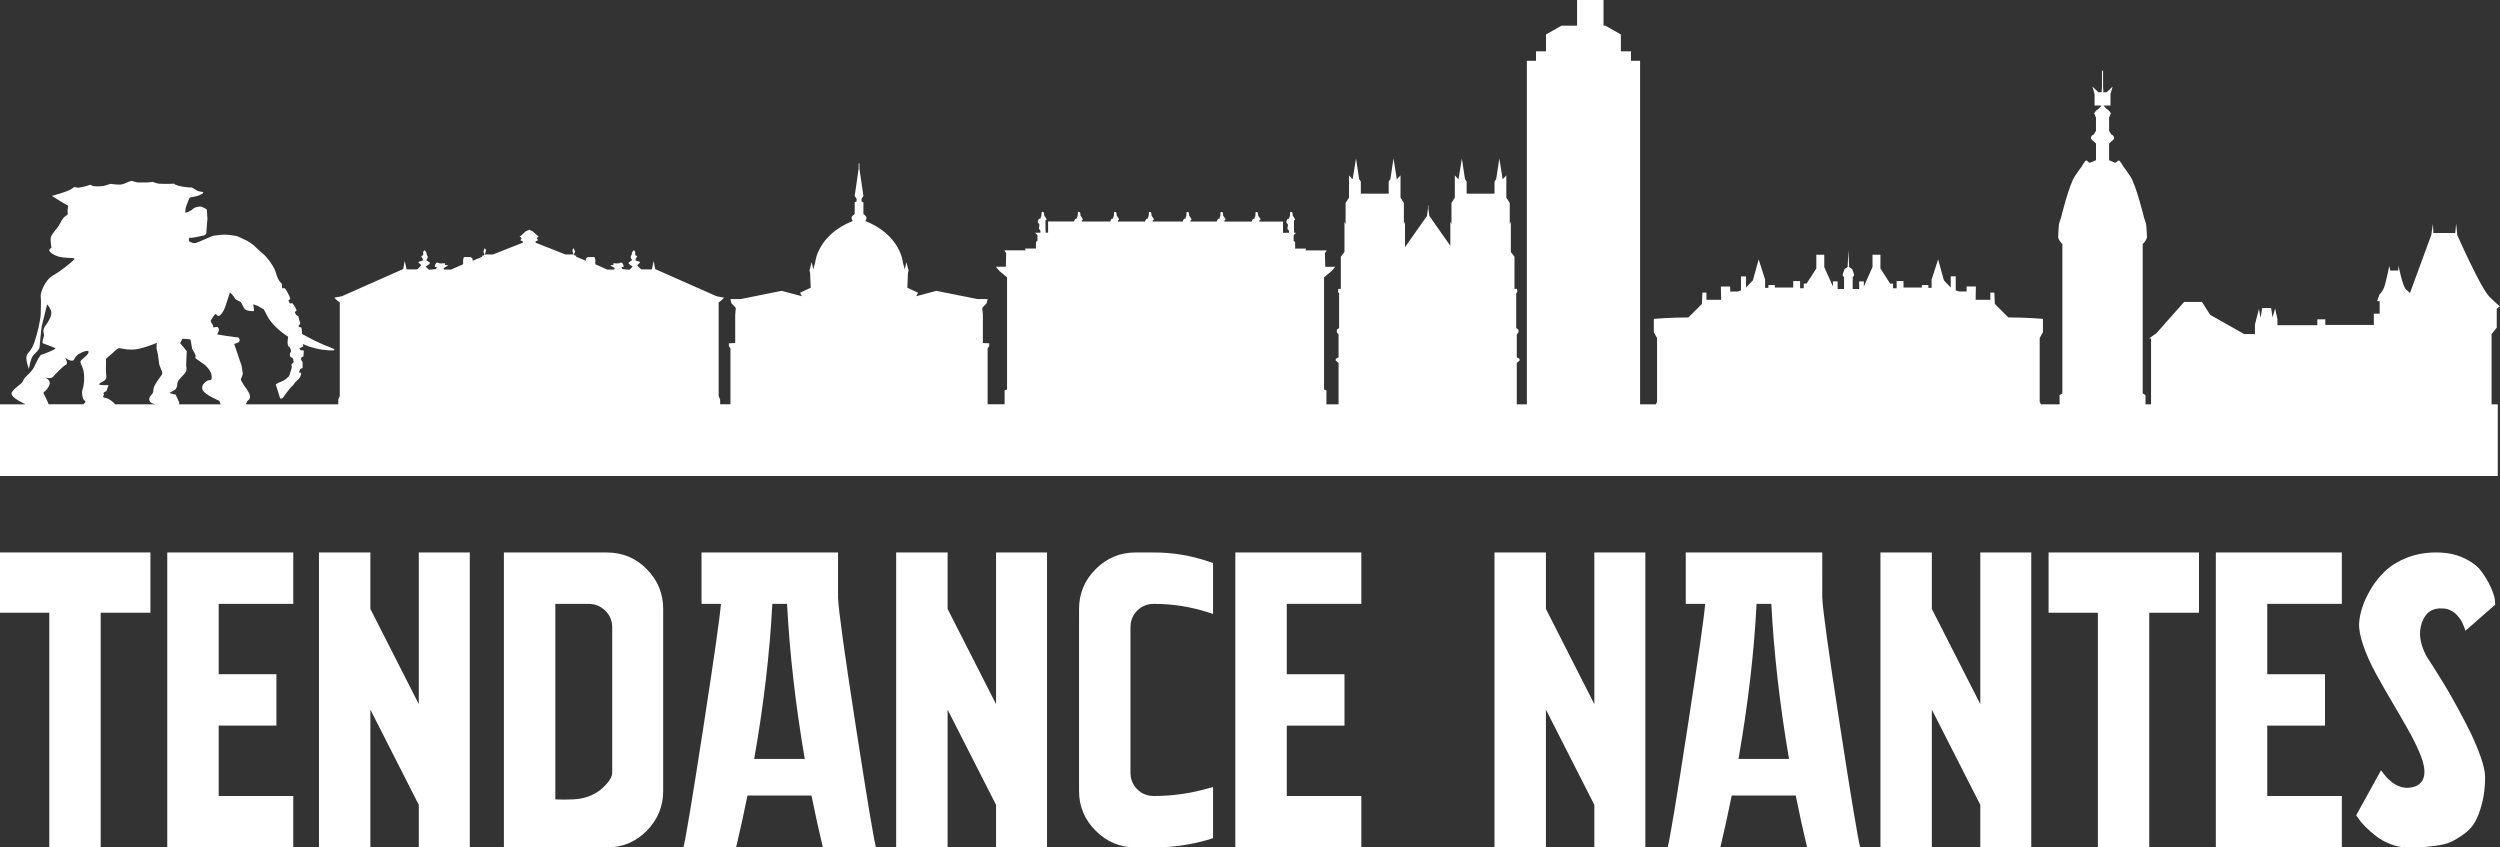
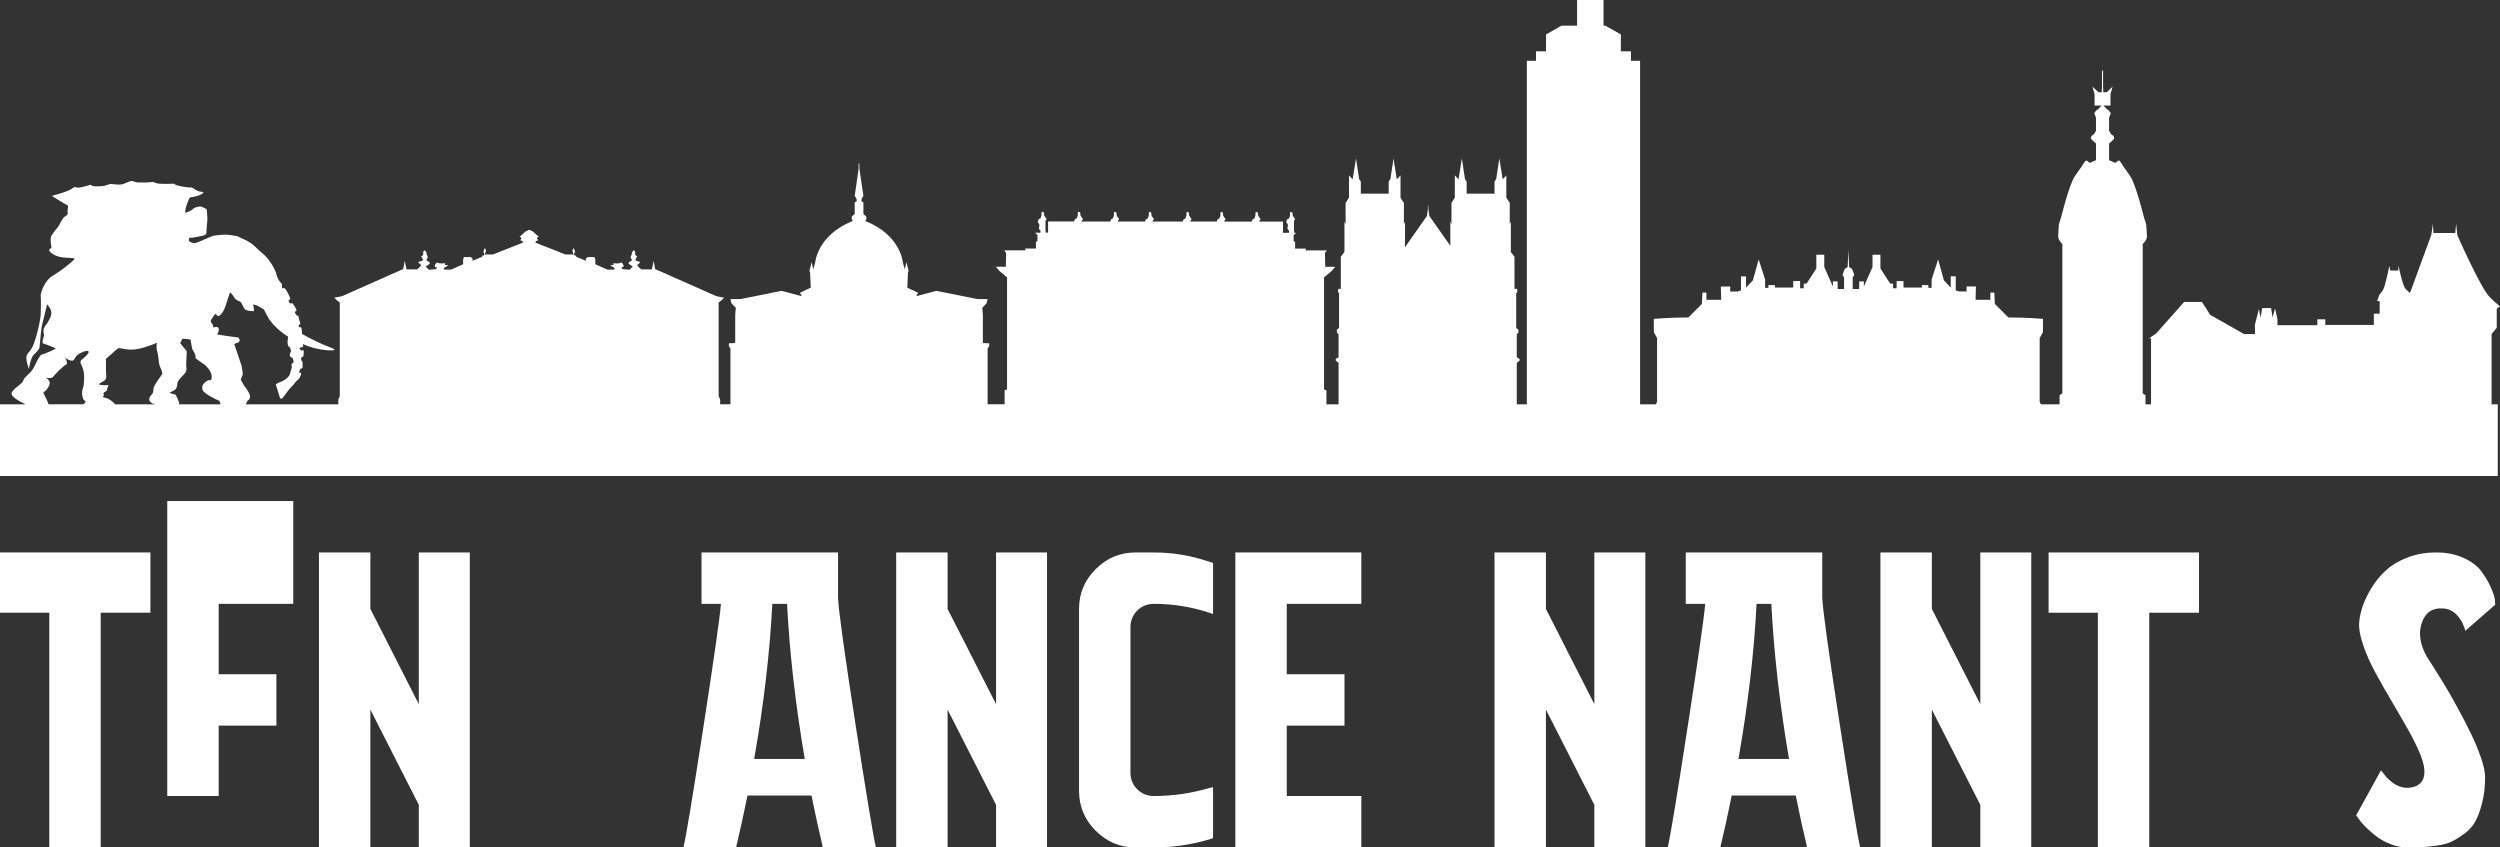
<svg xmlns="http://www.w3.org/2000/svg" version="1.1" id="Layer_1" x="0px" y="0px" width="173.672px" height="58.869px" viewBox="0 0 173.672 58.869" enable-background="new 0 0 173.672 58.869" xml:space="preserve">
  <rect x="0" y="0" width="173.672" height="58.869" fill="#333333" stroke="none" />
  <g>
    <path fill="#FFFFFF" d="M173.087,23.209l0.358-0.439v-1.318l0.227-0.18c0,0-0.098-0.031-0.717-0.637   c-0.619-0.602-2.249-4.301-2.249-4.301l-0.081-0.799l-0.063,0.652h-1.517l-0.031-0.633l-0.116,0.764l-1.481,4.041l-0.293-0.277   c-0.229-0.229-0.506-1.645-0.506-1.645l-0.013,0.357h-0.557l-0.063-0.324c0,0-0.182,0.879-0.311,1.334s-0.375,0.652-0.375,0.652   l-0.163,0.455l0.177,0.018v0.863h-0.406v0.781h-3.371v-0.391h-0.554v0.408h-2.771v-0.426l-0.164-0.732l-0.176,0.619l-0.098-0.65   h-0.62l-0.113,0.668l-0.116-0.604l-0.276,1.076v0.666h-0.749l-2.361-1.336l-0.57-0.896h-1.238l-1.938,2.184l-0.49,0.344   l0.129,0.014v4.57h-0.385v-0.639l-0.195-0.123V16.955c0,0,0.295-0.271,0.295-0.516c0-0.248-0.05-0.738-0.05-0.814   c0-0.07-0.147-0.49-0.147-0.49s-0.566-2.332-0.983-2.924c-0.419-0.59-0.319-0.467-0.419-0.59c-0.096-0.123-0.245-0.443-0.346-0.467   c-0.095-0.025-0.192,0.197-0.293,0.146c-0.098-0.049-0.393-0.172-0.393-0.172V9.975c0,0,0.195-0.172,0.295-0.271   c0.098-0.1,0.072-0.27-0.146-0.367l-0.148-0.246V8.18l0.121-0.318c0,0-0.145-0.223-0.219-0.246   c-0.073-0.025-0.284-0.283-0.284-0.283h0.479V6.533l0.147-0.516l-0.416,0.393h-0.225l-0.021-0.375V4.91h-0.076v1.125l-0.024,0.375   h-0.219l-0.422-0.393l0.15,0.516v0.799h0.478c0,0-0.206,0.258-0.282,0.283c-0.074,0.023-0.222,0.246-0.222,0.246l0.124,0.318v0.91   l-0.147,0.246c-0.222,0.098-0.245,0.268-0.148,0.367c0.101,0.1,0.296,0.271,0.296,0.271v1.154c0,0-0.296,0.123-0.393,0.172   c-0.101,0.051-0.198-0.172-0.296-0.146c-0.098,0.023-0.245,0.344-0.342,0.467c-0.101,0.123,0,0-0.42,0.59   c-0.416,0.592-0.983,2.924-0.983,2.924s-0.147,0.42-0.147,0.49c0,0.076-0.047,0.566-0.047,0.814c0,0.244,0.292,0.516,0.292,0.516   v10.371l-0.194,0.123v0.639h-1.301l-0.081-0.178v-4.43l0.227-0.4v-0.928c0,0-1.078-0.1-2.404-0.1l-0.938-0.939l-0.037-0.787h-0.276   v0.5h-1.025l0.023-0.924h-0.648v0.348h-0.501l-0.253-0.074v-0.977h-0.348v0.775l-0.475-0.5l-0.401-1.453l-0.453,1.402V20h-0.224   v-0.199h-0.451v0.174h-1.276v-0.449h-0.477v0.5h-0.248v-0.326h-0.203l-0.675-1.051v-0.953h-0.551v0.854l-0.601,1.354v-0.354h-0.324   v0.527h-0.451v-0.828c0,0,0.1-0.076,0.1-0.148c0-0.076-0.149-0.426-0.149-0.426l-0.198-0.125l-0.053-1.178l-0.05,1.178l-0.2,0.125   c0,0-0.15,0.35-0.15,0.426c0,0.072,0.1,0.148,0.1,0.148v0.828h-0.447v-0.527h-0.327v0.354l-0.601-1.354v-0.854h-0.552v0.953   l-0.675,1.051h-0.2v0.326h-0.251v-0.5h-0.477v0.449h-1.275v-0.174h-0.451V20h-0.227v-0.576l-0.448-1.402l-0.401,1.453l-0.477,0.5   v-0.775h-0.351v0.977l-0.251,0.074h-0.498v-0.348h-0.65l0.023,0.924h-1.025v-0.5h-0.277l-0.037,0.787l-0.938,0.939   c-1.326,0-2.402,0.1-2.402,0.1v0.928l0.225,0.4v4.43l-0.082,0.178h-1.097V4.225h-0.633V3.566H112.6V2.393l-1.078-0.609h-0.127V0   h-0.886h-0.065h-0.887v1.783h-1.08L107.4,2.393v1.174h-0.695v0.658h-0.636v23.863h-0.701v-2.879l0.195-0.156v-0.119l-0.195-0.115   v-1.584l0.116-0.139v-0.193l-0.155-0.119v-2.404l0.079-0.1l-0.019-0.213h-0.18v-2.23l-0.253-0.334v-2.111l-0.076,0.195V14.1   l-0.237-0.371v-1.545l-0.253,0.273l-0.234-1.447l-0.217,1.428l-0.116,0.176v0.84h-0.898h-0.14h-0.899v-0.84l-0.116-0.176   l-0.216-1.428l-0.234,1.447l-0.256-0.273v1.545l-0.234,0.371v1.486l-0.077-0.195v1.684L99.295,15l-0.068-0.506v-0.219h-0.029v0.219   L99.129,15l-1.524,2.17v-1.779l-0.079,0.195V14.1l-0.234-0.371v-1.545l-0.256,0.273l-0.231-1.447l-0.217,1.428l-0.118,0.176v0.84   h-0.899h-0.137h-0.899v-0.84l-0.118-0.176l-0.216-1.428l-0.235,1.447l-0.253-0.273v1.545L93.477,14.1v1.486l-0.079-0.195v2.111   l-0.253,0.334v2.23h-0.177l-0.019,0.213l0.076,0.1v2.404l-0.155,0.119v0.193l0.118,0.139v1.584l-0.197,0.115v0.119l0.197,0.156   v2.879h-0.843v-0.969l-0.166-0.063v-7.783l0.524-0.441l0.253-0.297h-0.693l-0.023-0.949l0.126-0.189h-1.477l0.043-0.127h-0.76   v-0.441l-0.105-0.105v-0.381l0.169-0.17h-0.129c-0.005-0.057-0.016-0.146-0.016-0.262c0-0.189,0-0.506,0-0.574   s0.124-0.027,0.058-0.143c-0.063-0.115-0.14-0.189-0.147-0.217c-0.003-0.025,0.011-0.199-0.045-0.227   c-0.061-0.025-0.14-0.074-0.14,0.059c0,0.131,0.008,0.189-0.034,0.258s-0.014,0.111-0.042,0.121   c-0.032,0.012-0.116,0.016-0.127,0.072c-0.011,0.061-0.105,0.121-0.021,0.229c0.085,0.105,0.085,0.133,0.074,0.18   c-0.014,0.047-0.031,0.221-0.031,0.221s0.073,0.117,0.1,0.131c0.023,0.018,0.006,0.043,0.006,0.102c0,0.018,0,0.037,0,0.051h-0.412   v-0.336v-0.443h-1.642c0-0.025,0-0.047,0-0.057c0-0.068,0.121-0.027,0.061-0.143c-0.065-0.115-0.143-0.189-0.147-0.217   c-0.006-0.025,0.008-0.199-0.048-0.227c-0.058-0.025-0.137-0.074-0.137,0.059c0,0.131,0.003,0.189-0.04,0.258   c-0.039,0.068-0.01,0.111-0.039,0.121c-0.034,0.012-0.119,0.016-0.129,0.072c-0.006,0.039-0.051,0.08-0.053,0.133h-1.898   c0-0.025,0-0.047,0-0.057c0-0.068,0.121-0.027,0.058-0.143s-0.142-0.189-0.147-0.217c-0.005-0.025,0.011-0.199-0.047-0.227   c-0.059-0.025-0.138-0.074-0.138,0.059c0,0.131,0.003,0.189-0.037,0.258c-0.042,0.068-0.011,0.111-0.042,0.121   c-0.031,0.012-0.115,0.016-0.127,0.072c-0.005,0.039-0.05,0.08-0.055,0.133h-1.827c0-0.025,0-0.047,0-0.057   c0-0.068,0.121-0.027,0.058-0.143c-0.063-0.115-0.142-0.189-0.146-0.217c-0.006-0.025,0.01-0.199-0.048-0.227   c-0.058-0.025-0.138-0.074-0.138,0.059c0,0.131,0.006,0.189-0.039,0.258c-0.039,0.068-0.011,0.111-0.039,0.121   c-0.035,0.012-0.116,0.016-0.127,0.072c-0.008,0.039-0.051,0.08-0.056,0.133h-0.98h-0.422h-0.681c0-0.025,0-0.047,0-0.057   c0-0.068,0.125-0.027,0.062-0.143c-0.066-0.115-0.143-0.189-0.147-0.217c-0.006-0.025,0.01-0.199-0.048-0.227   c-0.058-0.025-0.138-0.074-0.138,0.059c0,0.131,0.006,0.189-0.036,0.258s-0.014,0.111-0.042,0.121   c-0.032,0.012-0.116,0.016-0.127,0.072c-0.008,0.039-0.053,0.08-0.056,0.133h-1.885c0-0.025,0-0.047,0-0.057   c0-0.068,0.122-0.027,0.058-0.143c-0.061-0.115-0.142-0.189-0.146-0.217c-0.006-0.025,0.01-0.199-0.048-0.227   c-0.058-0.025-0.138-0.074-0.138,0.059c0,0.131,0.006,0.189-0.036,0.258s-0.011,0.111-0.042,0.121   c-0.032,0.012-0.116,0.016-0.127,0.072c-0.006,0.039-0.048,0.08-0.056,0.133h-1.979c0-0.025,0-0.047,0-0.057   c0-0.068,0.121-0.027,0.058-0.143s-0.142-0.189-0.147-0.217c-0.005-0.025,0.011-0.199-0.047-0.227   c-0.061-0.025-0.138-0.074-0.138,0.059c0,0.131,0.005,0.189-0.036,0.258c-0.045,0.068-0.012,0.111-0.045,0.121   c-0.029,0.012-0.113,0.016-0.124,0.072c-0.009,0.039-0.053,0.08-0.056,0.133h-1.803v0.443v0.336h-0.166   c-0.006-0.057-0.014-0.146-0.014-0.262c0-0.189,0-0.506,0-0.574s0.121-0.027,0.058-0.143s-0.142-0.189-0.147-0.217   c-0.005-0.025,0.011-0.199-0.047-0.227c-0.059-0.025-0.138-0.074-0.138,0.059c0,0.131,0.005,0.189-0.036,0.258   c-0.043,0.068-0.012,0.111-0.043,0.121c-0.031,0.012-0.115,0.016-0.126,0.072c-0.011,0.061-0.105,0.121-0.021,0.229   c0.085,0.105,0.085,0.133,0.074,0.18s-0.032,0.221-0.032,0.221s0.074,0.117,0.101,0.133s0.005,0.041,0.005,0.1   c0,0.018,0,0.037,0,0.051h-0.016h-0.358l0.169,0.17v0.381l-0.105,0.105v0.441h-0.76l0.043,0.127H69.77l0.126,0.189l-0.021,0.949   h-0.696l0.253,0.297l0.527,0.441v7.783l-0.169,0.063v0.969h-1.181v-3.881l0.11-0.154v-0.197l-0.44-0.021v-1.955l-0.021-0.264   l-0.023-0.221l0.308-0.33l0.066-0.283h-0.704l-2.854-0.572l-1.405,0.373l0.132-0.24l-0.746-0.352l0.042-1.033l0.045-0.154   l-0.153-0.592l-0.11,0.506l-0.132-0.463c0,0-0.132-1.912-2.612-2.898c0,0,0.174-0.221,0.021-0.352   c-0.152-0.133-0.152-0.133-0.152-0.133v-0.813l-0.132-0.064v-0.178l0.132-0.197l-0.279-1.902v-0.359h-0.053v0.359l-0.274,1.902   l0.132,0.197v0.178l-0.132,0.064v0.813c0,0,0,0-0.155,0.133c-0.153,0.131,0.021,0.352,0.021,0.352   c-2.481,0.986-2.613,2.898-2.613,2.898l-0.132,0.463l-0.11-0.506l-0.153,0.592l0.045,0.154l0.042,1.033l-0.746,0.352l0.133,0.24   l-1.405-0.373l-2.855,0.572h-0.704l0.066,0.283l0.309,0.33l-0.023,0.221l-0.021,0.264v1.955l-0.44,0.021v0.197l0.11,0.154v3.881   h-0.717V27.76l-0.103-0.254v-6.494l0.177-0.129l0.205-0.203l-0.535-0.104l-4.255-1.885l-0.107-0.566l-0.124,0.59h-0.735   c0,0-0.261-0.227-0.271-0.281c-0.011-0.059,0.182-0.148,0.182-0.219c0-0.066-0.329-0.066-0.319-0.168   c0.011-0.102,0.18-0.26,0.09-0.271s-0.135-0.1-0.1-0.203c0.031-0.104-0.104-0.193-0.104-0.193s-0.147,0.137-0.135,0.236   c0.011,0.104-0.068,0.127-0.078,0.217c-0.014,0.092,0.065,0.17,0.089,0.227c0.021,0.057-0.237,0.113-0.237,0.215   s0.316,0.229,0.282,0.25c-0.034,0.02-0.124,0.123-0.124,0.123s-0.079,0.09-0.113,0.09s-0.464-0.043-0.464-0.043   s-0.079-0.115-0.068-0.15c0.011-0.031,0.171,0.082,0.137-0.088s-0.137-0.26-0.25-0.193c-0.113,0.068-0.374,0.023-0.43,0.023   s-0.024,0.068-0.011,0.102c0.011,0.033-0.261,0.023-0.227,0.057c0.034,0.035,0.192,0.092,0.271,0.16   c0.079,0.066-0.011,0.123-0.011,0.123h-0.467l-0.835-0.373v-0.316l-0.056-0.184h-0.478l-0.123,0.113v0.148l-0.67-0.283v-0.068   l-0.137-0.035c0,0-0.021-0.076,0-0.121c0.023-0.047,0.068-0.127,0.047-0.16c-0.023-0.035-0.082-0.215-0.082-0.215   s-0.09,0.09-0.09,0.158c0,0.066,0.08,0.285,0.08,0.285h-0.564l-2.074-0.818c0,0-0.035-0.078,0.033-0.111   c0.069-0.035,0.195-0.047,0.093-0.127c-0.103-0.078,0.068-0.168,0.09-0.215c0.003-0.004,0.005-0.008,0.005-0.01   c-0.008,0.008-0.042,0.016-0.118-0.047c-0.124-0.102-0.261-0.248-0.293-0.27c-0.029-0.021-0.206-0.102-0.251-0.121v-0.004   c0,0,0,0-0.005,0.004c-0.005-0.004-0.005-0.004-0.005-0.004v0.004c-0.048,0.02-0.222,0.1-0.251,0.121   c-0.034,0.021-0.171,0.168-0.292,0.27c-0.076,0.063-0.111,0.055-0.121,0.047c0,0.002,0.002,0.006,0.005,0.01   c0.023,0.047,0.195,0.137,0.093,0.215c-0.104,0.08,0.023,0.092,0.089,0.127c0.068,0.033,0.034,0.111,0.034,0.111l-2.072,0.818   h-0.566c0,0,0.082-0.219,0.082-0.285c0-0.068-0.093-0.158-0.093-0.158s-0.055,0.18-0.079,0.215   c-0.021,0.033,0.024,0.113,0.045,0.16c0.023,0.045,0,0.121,0,0.121l-0.135,0.035v0.068l-0.669,0.283v-0.148l-0.124-0.113h-0.477   l-0.056,0.184v0.316l-0.839,0.373h-0.464c0,0-0.089-0.057-0.011-0.123c0.08-0.068,0.237-0.125,0.271-0.16   c0.035-0.033-0.236-0.023-0.227-0.057c0.011-0.033,0.045-0.102-0.01-0.102c-0.059,0-0.319,0.045-0.433-0.023   c-0.113-0.066-0.214,0.023-0.248,0.193s0.124,0.057,0.135,0.088c0.013,0.035-0.069,0.15-0.069,0.15s-0.427,0.043-0.461,0.043   s-0.113-0.09-0.113-0.09s-0.09-0.104-0.124-0.123c-0.034-0.021,0.282-0.148,0.282-0.25s-0.261-0.158-0.24-0.215   c0.026-0.057,0.105-0.135,0.093-0.227c-0.011-0.09-0.093-0.113-0.079-0.217c0.013-0.1-0.135-0.236-0.135-0.236   s-0.137,0.09-0.103,0.193s-0.013,0.191-0.103,0.203c-0.093,0.012,0.078,0.17,0.09,0.271c0.013,0.102-0.316,0.102-0.316,0.168   c0,0.07,0.191,0.16,0.182,0.219c-0.014,0.055-0.271,0.281-0.271,0.281h-0.736l-0.126-0.59l-0.108,0.566l-4.252,1.885l-0.535,0.104   l0.206,0.203l0.177,0.129v6.494l-0.104,0.254v0.328h-6.427c0.082-0.131,0.11-0.236,0.11-0.236s0.225-0.109,0.182-0.361   c-0.041-0.25-0.402-0.695-0.402-0.695s-0.235-0.387-0.235-0.43s0.153-0.35,0.138-0.42c-0.014-0.07-0.085-0.539-0.085-0.539   l-0.509-1.504c0,0,0.127-0.068,0.237-0.098c0.111-0.027,0.166-0.166,0.138-0.209c-0.026-0.041-0.082-0.15-0.082-0.15   s-1.598-0.199-1.503-0.24c0.101-0.043,0.18-0.285,0.122-0.396c-0.053-0.109-0.096-0.098-0.166-0.098   c-0.069,0-0.193,0.041-0.193,0.041s-0.013-0.193-0.14-0.332c-0.124-0.139,0.042-0.277,0.18-0.5c0.14-0.223,0.153-0.014,0.279,0.027   c0.124,0.041,0.361-0.236,0.501-0.639c0.137-0.402,0.332-1.002,0.332-1.002s0.237,0.223,0.319,0.391   c0.081,0.166,0.36,0.223,0.432,0.291c0.069,0.07,0.153,0.32,0.264,0.475c0.111,0.152,0.596,0.152,0.638,0.152   c0.043,0-0.042-0.473-0.042-0.473s0.211,0.055,0.293,0.098c0.076,0.035,0.388,0.223,0.448,0.256   c0.026,0.053,0.098,0.193,0.274,0.52c0.403,0.752,1.415,1.377,1.415,1.377s-0.042,0.264-0.042,0.334c0,0.068,0,0.318,0.101,0.361   c0.095,0.039,0.137,0.248,0.137,0.318c0,0.068-0.082,0.082-0.082,0.223c0,0.139,0.056,0.193,0.141,0.209   c0.081,0.012,0.107,0.193,0.123,0.291c0.014,0.098-0.208,0.125-0.14,0.264c0.071,0.141-0.103,0.43-0.118,0.584   c-0.014,0.152-0.312,0.432-0.617,0.541c-0.306,0.111-0.361,0.195-0.361,0.195s0.234,0.766,0.279,0.902   c0.04,0.139,0.18,0.084,0.277-0.068c0.095-0.154,0.527-0.709,0.598-0.752c0.066-0.041,0.18-0.221,0.18-0.221l0.166-0.166   c0,0,0.14-0.07,0.237-0.336c0.095-0.264-0.14-0.18-0.14-0.18l0.113-0.277c0,0,0.15-0.014,0.15-0.082c0-0.07,0-0.391,0-0.391   s-0.068-0.057-0.098-0.154c-0.026-0.096,0-0.068,0.014-0.139c0.016-0.068,0.126-0.055,0.14-0.096   c0.013-0.041,0.013-0.236,0.026-0.348c0.016-0.109-0.138-0.057-0.192-0.07c-0.056-0.014-0.111-0.139-0.111-0.139l0.264-0.125   l-0.013-0.18c0,0,0.166,0.125,0.804,0.293c0.638,0.164,1.347,0.193,1.376,0.123c0.026-0.07-0.14-0.111-0.78-0.373   c-0.638-0.266-1.471-0.738-1.471-0.738s0-0.15-0.026-0.346c-0.029-0.195-0.068-0.072-0.153-0.127   c-0.084-0.055-0.097-0.111,0.014-0.18s-0.042-0.264-0.071-0.486c-0.026-0.223-0.026-0.111-0.068-0.111   c-0.04,0-0.14-0.111-0.18-0.223c-0.042-0.109,0.056-0.07,0.098-0.137c0.042-0.072-0.195-0.418-0.25-0.49   c-0.059-0.066-0.209-0.012-0.209-0.012l-0.098-0.209c0,0,0.043-0.027,0.111-0.084s-0.182-0.498-0.293-0.68   c-0.11-0.182-0.208-0.029-0.25-0.096c-0.04-0.072,0-0.279-0.04-0.322c-0.042-0.039-0.25-0.195-0.377-0.68   c-0.124-0.486-0.611-1.113-0.846-1.32c-0.237-0.209-0.361-0.305-0.569-0.512c-0.209-0.209-0.445-0.404-1.002-0.641   c-0.554-0.234-0.056-0.084-0.667-0.195c-0.612-0.111-1.136,0.027-1.25,0.027c-0.11,0-1.099,0.486-1.305,0.514   c-0.211,0.029-0.417-0.137-0.417-0.137l-0.016-0.098c0,0,0.016-0.182,0.098-0.139c0.085,0.041,0.693-0.098,0.931-0.152   s0.195-0.266,0.195-0.266s0.026-0.473,0.056-0.723c0.028-0.25,0-0.346,0-0.346s-0.014-0.377-0.029-0.447   c-0.014-0.066-0.208-0.15-0.332-0.207c-0.127-0.055-0.375,0-0.501,0.057c-0.124,0.055-0.163,0.15-0.374,0.248   c-0.209,0.098-0.293,0.113-0.293,0.07c0-0.039,0.029-0.293,0.029-0.293s0.236-0.734,0.306-0.734c0.068,0,0.374-0.084,0.472-0.098   s0.391-0.166,0.391-0.166l0.068-0.113c0,0-0.206-0.025-0.319-0.053c-0.11-0.027-0.153-0.059-0.208-0.098   c-0.056-0.043-0.277-0.168-0.277-0.168h-0.182c0,0-0.472-0.041-0.765-0.125c-0.29-0.082-0.276-0.139-0.276-0.139   s-0.403,0.014-0.475,0.014c-0.068,0-0.388,0-0.583-0.014c-0.192-0.014-0.416-0.123-0.416-0.123s-0.361,0.041-0.443,0.041   c-0.084,0-0.403,0-0.571,0c-0.166,0-0.417-0.111-0.473-0.111c-0.055,0-0.416,0.139-0.556,0.207c-0.14,0.07-0.417,0.057-0.654,0.029   c-0.234-0.029-0.222-0.029-0.261-0.029c-0.042,0-0.309,0.111-0.445,0.139c-0.14,0.029-0.501,0.041-0.667,0.029   c-0.169-0.014-0.276-0.111-0.276-0.111s-0.391,0.139-0.726,0.193c-0.332,0.057-0.332-0.125-0.54,0.068   c-0.211,0.197-1.419,0.516-1.419,0.516s0.989,0.625,1.087,0.654c0.095,0.025-0.029,0.346,0.013,0.527   c0.04,0.18-0.153,0.166-0.306,0.361c-0.155,0.195-0.293,0.555-0.459,0.734C3.76,16.07,3.72,16.168,3.58,16.363   c-0.14,0.193,0,0.846,0,0.846s-0.222,0.113-0.14,0.236c0.084,0.125,0.433,0.432,1.154,0.457c0.723,0.029,0.625,0.057,0.485,0.195   c-0.137,0.141-0.817,0.709-1.402,1.045c-0.586,0.332-0.875,1.232-0.85,1.428c0.029,0.195,0.017,0.875,0,1.266   c-0.013,0.389-0.234,1.373-0.455,1.988c-0.225,0.609-0.417,0.609-0.518,0.873c-0.098,0.266,0.153,0.932,0.153,0.932   s0.113-0.736,0.306-0.945c0.195-0.209,0.403-0.387,0.433-0.557c0.026-0.166,0.098-1.18,0.15-1.443   c0.058-0.264,0.377-1.541,0.377-1.541s0.264,0.277,0.292,0.555c0.026,0.279-0.224,0.682-0.432,0.959   c-0.209,0.277-0.068,0.582-0.068,0.625c0,0.041-0.183,0.543-0.082,0.568c0.095,0.029,0.807,0.293,0.872,0.348   c0.071,0.057-0.859,0.418-0.973,0.443c-0.11,0.029-0.29,0.391-0.511,0.85c-0.225,0.457-0.67,0.666-0.752,0.93   c-0.084,0.264-0.459,0.389-0.765,0.779c-0.242,0.309,0.438,0.645,0.921,0.889H0v4.979h173.517v-4.979h-0.43V23.209z M12.137,27.09   c0.085-0.045,0.18-0.211,0.18-0.42s0.253-0.443,0.49-0.693c0.234-0.25,0.124-0.5,0.124-0.584s0.042-1,0.042-1l-0.459-0.557   l0.166-0.305c0,0,0.543,0.027,0.557,0.068c0.014,0.043,0.095,0.557,0.11,0.625c0.017,0.072,0.264,0.391,0.235,0.543   c-0.027,0.152,0.016,0.125,0.236,0.291c0.225,0.168,0.264,0.18,0.361,0.25s0.515,0.445,0.527,0.834   c0.016,0.391-0.15,0.209-0.303,0.307c-0.153,0.098-0.445,0.291-0.335,0.623c0.11,0.336,1.181,0.779,1.181,0.779   s0.014,0.105,0.082,0.236h-2.899c0.019-0.047,0.023-0.086,0.023-0.098c0-0.041-0.248-0.568-0.248-0.568l-0.442-0.125   C11.766,27.297,12.055,27.129,12.137,27.09z M7.221,26.461c0.264-0.152,0.124-0.414,0.137-0.818c0.016-0.404,0-0.709,0-0.709   s0.113-0.111,0.361-0.318c0.253-0.209,0.445-0.445,0.585-0.432c0.138,0.014,0.693,0.195,1.36,0.041   c0.67-0.152,1.236-0.416,1.236-0.416s-0.068,0.305,0.014,0.57c0.084,0.262,0.113,0.777,0.155,0.959   c0.04,0.18,0.276,0.543,0.179,0.68c-0.097,0.139-0.377,0.516-0.514,0.777c-0.14,0.266-0.013,0.432-0.208,0.627   c-0.192,0.193-0.222,0.4-0.029,0.555c0.048,0.037,0.153,0.074,0.285,0.111H8.006c-0.166-0.182-0.422-0.395-0.661-0.443   c-0.403-0.086-0.04-0.127-0.14-0.266c-0.096-0.139,0.182-0.152,0.211-0.262c0.025-0.113,0.123-0.363,0.123-0.363   s-0.484,0.016-0.611-0.027S6.954,26.615,7.221,26.461z M3.011,27.297c-0.014-0.057,0.25-0.141,0.416-0.543   c0.108-0.264-0.11-0.439-0.258-0.516c0.155,0.035,0.416,0.059,0.509-0.053c0.126-0.154,0.723-0.779,0.904-0.848   c0.179-0.07-0.059-0.5-0.059-0.5s0.14,0.15,0.377,0.207c0.234,0.057,0.222-0.057,0.375-0.277c0.152-0.223,0.833-0.5,0.875-0.348   c0.042,0.154-0.25,0.375-0.472,0.568c-0.225,0.195,0.042,0.361,0.124,0.779c0.084,0.418,0.042,0.973-0.056,1.236   s-0.014,0.766,0.124,0.818c0.134,0.057,0.05,0.135-0.068,0.266H3.371C3.351,27.93,3.023,27.348,3.011,27.297z" />
    <g>
      <path fill="#FFFFFF" d="M10.45,42.564H6.994v16.305h-3.57V42.564H0v-4.186h10.45V42.564z" />
-       <path fill="#FFFFFF" d="M20.373,41.949h-5.181v4.889h4.01v3.57h-4.01v4.889h5.181v3.572H11.62v-20.49h8.753V41.949z" />
+       <path fill="#FFFFFF" d="M20.373,41.949h-5.181v4.889h4.01v3.57h-4.01v4.889h5.181H11.62v-20.49h8.753V41.949z" />
      <path fill="#FFFFFF" d="M32.636,38.379v20.49h-3.543v-2.957l-3.363-6.615v9.572h-3.572v-20.49h3.572v3.922l3.363,6.615V38.379    H32.636z" />
-       <path fill="#FFFFFF" d="M46.07,42.301v12.645c0,1.074-0.38,1.996-1.142,2.768c-0.76,0.77-1.688,1.156-2.778,1.156h-7.145v-20.49    h7.145c1.091,0,2.019,0.385,2.778,1.156C45.69,40.305,46.07,41.229,46.07,42.301z M42.121,54.479    c0.271-0.293,0.408-0.566,0.408-0.82v-10.07c0-0.467-0.16-0.857-0.482-1.17c-0.321-0.313-0.709-0.469-1.157-0.469    c-0.527,0-1.297,0-2.312,0v13.582c0.39,0.02,0.799,0.02,1.229,0C40.764,55.492,41.533,55.141,42.121,54.479z" />
      <path fill="#FFFFFF" d="M58.218,41.541c0.039,0.877,0.448,3.838,1.229,8.883s1.249,7.859,1.405,8.445h-3.688    c-0.274-1.133-0.535-2.332-0.791-3.602h-4.447c-0.256,1.27-0.52,2.469-0.791,3.602h-3.659c0.156-0.586,0.615-3.348,1.377-8.285    c0.762-4.936,1.17-7.814,1.229-8.635h-1.348v-3.57h9.485V41.541z M52.392,52.723h3.514c-0.643-3.768-1.054-7.357-1.23-10.773    h-1.023C53.475,45.365,53.056,48.955,52.392,52.723z" />
      <path fill="#FFFFFF" d="M72.735,38.379v20.49h-3.541v-2.957l-3.366-6.615v9.572h-3.572v-20.49h3.572v3.922l3.366,6.615V38.379    H72.735z" />
      <path fill="#FFFFFF" d="M80.172,41.949c-0.47,0-0.859,0.156-1.171,0.469c-0.313,0.313-0.469,0.703-0.469,1.17v10.07    c0,0.467,0.155,0.859,0.469,1.17c0.312,0.313,0.701,0.469,1.171,0.469c1.308,0,2.586-0.186,3.833-0.555l0.264-0.061v3.541    l-0.264,0.09c-1.247,0.369-2.525,0.557-3.833,0.557h-1.289c-1.073,0-1.996-0.387-2.766-1.156    c-0.772-0.771-1.157-1.693-1.157-2.768V42.301c0-1.072,0.385-1.996,1.157-2.766c0.77-0.771,1.692-1.156,2.766-1.156h1.289    c1.308,0,2.586,0.215,3.833,0.645l0.264,0.086v3.543l-0.264-0.088C82.758,42.154,81.479,41.949,80.172,41.949z" />
      <path fill="#FFFFFF" d="M94.57,41.949h-5.18v4.889h4.01v3.57h-4.01v4.889h5.18v3.572h-8.752v-20.49h8.752V41.949z" />
      <path fill="#FFFFFF" d="M114.3,38.379v20.49h-3.543v-2.957l-3.364-6.615v9.572h-3.572v-20.49h3.572v3.922l3.364,6.615V38.379    H114.3z" />
      <path fill="#FFFFFF" d="M126.592,41.541c0.04,0.877,0.451,3.838,1.231,8.883s1.247,7.859,1.405,8.445h-3.688    c-0.274-1.133-0.538-2.332-0.791-3.602h-4.45c-0.253,1.27-0.517,2.469-0.791,3.602h-3.659c0.158-0.586,0.617-3.348,1.376-8.285    c0.763-4.936,1.171-7.814,1.231-8.635h-1.348v-3.57h9.482V41.541z M120.77,52.723h3.511c-0.644-3.768-1.052-7.357-1.229-10.773    h-1.025C121.853,45.365,121.431,48.955,120.77,52.723z" />
      <path fill="#FFFFFF" d="M141.109,38.379v20.49h-3.54v-2.957l-3.366-6.615v9.572h-3.572v-20.49h3.572v3.922l3.366,6.615V38.379    H141.109z" />
      <path fill="#FFFFFF" d="M152.762,42.564h-3.456v16.305h-3.569V42.564h-3.425v-4.186h10.45V42.564z" />
-       <path fill="#FFFFFF" d="M162.685,41.949h-5.181v4.889h4.01v3.57h-4.01v4.889h5.181v3.572h-8.753v-20.49h8.753V41.949z" />
      <path fill="#FFFFFF" d="M168.595,45.637c0.021,0.02,0.158,0.23,0.411,0.631s0.517,0.824,0.791,1.273    c0.271,0.449,0.585,0.994,0.936,1.639s0.659,1.24,0.923,1.785c0.264,0.547,0.493,1.098,0.688,1.654    c0.194,0.557,0.292,1.01,0.292,1.359c0,0.666-0.068,1.266-0.206,1.801c-0.137,0.539-0.297,0.973-0.482,1.303    c-0.187,0.332-0.45,0.621-0.79,0.863c-0.343,0.246-0.641,0.424-0.894,0.541c-0.254,0.119-0.599,0.207-1.039,0.264    c-0.438,0.061-0.775,0.094-1.01,0.104s-0.557,0.016-0.965,0.016c-0.411,0-0.812-0.078-1.202-0.236    c-0.39-0.154-0.72-0.34-0.993-0.555c-0.274-0.215-0.518-0.43-0.733-0.645c-0.214-0.215-0.369-0.398-0.467-0.557l-0.177-0.234    l1.727-3.131c0.02,0.02,0.035,0.039,0.045,0.059c0.008,0.02,0.045,0.064,0.104,0.131c0.058,0.07,0.11,0.137,0.16,0.205    c0.048,0.068,0.121,0.146,0.219,0.234s0.19,0.166,0.279,0.234c0.088,0.068,0.193,0.131,0.322,0.191    c0.127,0.057,0.253,0.102,0.379,0.131c0.127,0.029,0.27,0.039,0.425,0.029s0.312-0.045,0.47-0.104    c0.351-0.154,0.551-0.418,0.598-0.789c0.051-0.371-0.033-0.824-0.247-1.361c-0.216-0.537-0.499-1.117-0.849-1.742    c-0.352-0.623-0.733-1.283-1.142-1.975c-0.411-0.693-0.791-1.361-1.142-2.006s-0.636-1.277-0.85-1.902    c-0.216-0.625-0.313-1.141-0.292-1.551c0.019-0.332,0.093-0.697,0.219-1.098s0.327-0.83,0.601-1.289    c0.271-0.459,0.604-0.873,0.994-1.244c0.391-0.371,0.894-0.678,1.508-0.922c0.614-0.242,1.292-0.365,2.035-0.365    c0.723,0,1.355,0.127,1.9,0.381c0.549,0.252,0.952,0.557,1.216,0.906c0.264,0.352,0.479,0.707,0.646,1.068    c0.164,0.361,0.267,0.658,0.307,0.893l0.028,0.381l-2.077,1.816c0-0.021-0.006-0.045-0.016-0.074    c-0.008-0.029-0.034-0.098-0.071-0.205c-0.04-0.107-0.085-0.209-0.132-0.307c-0.05-0.098-0.119-0.205-0.205-0.322    c-0.088-0.117-0.183-0.219-0.28-0.309c-0.097-0.088-0.224-0.166-0.38-0.234c-0.155-0.066-0.311-0.102-0.469-0.102    c-0.723-0.059-1.21,0.268-1.463,0.98S168.107,44.76,168.595,45.637z" />
    </g>
  </g>
</svg>